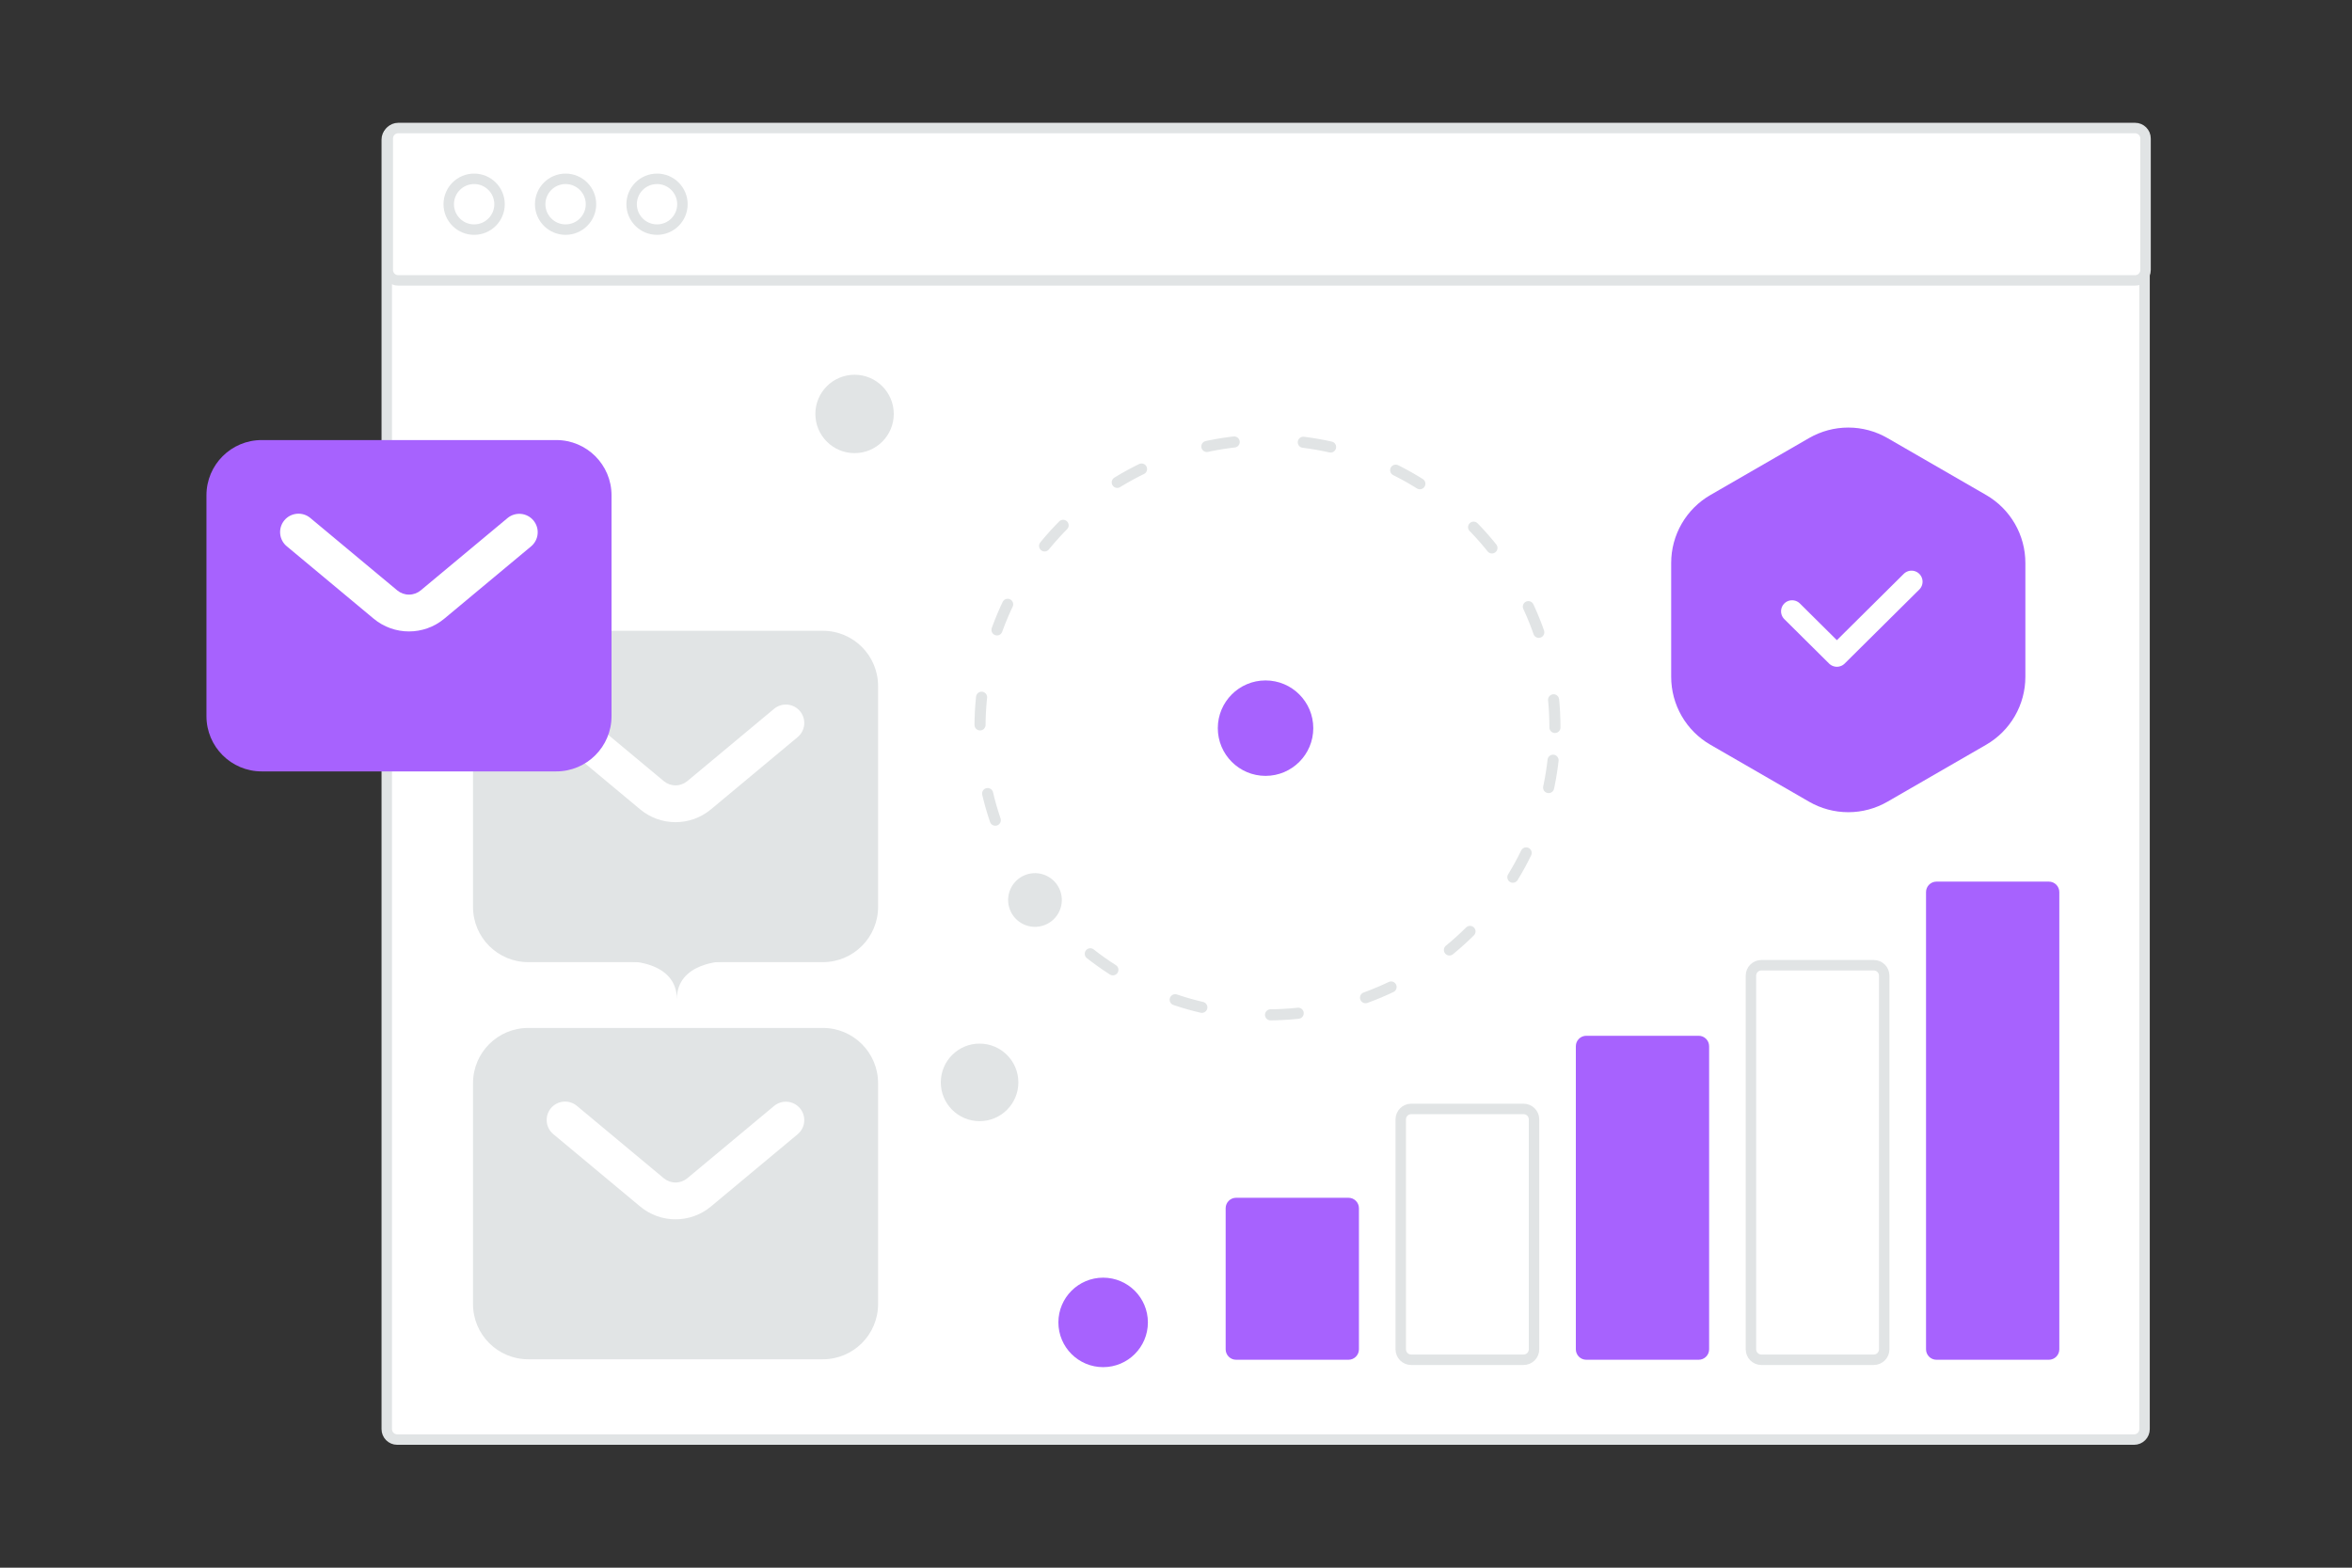
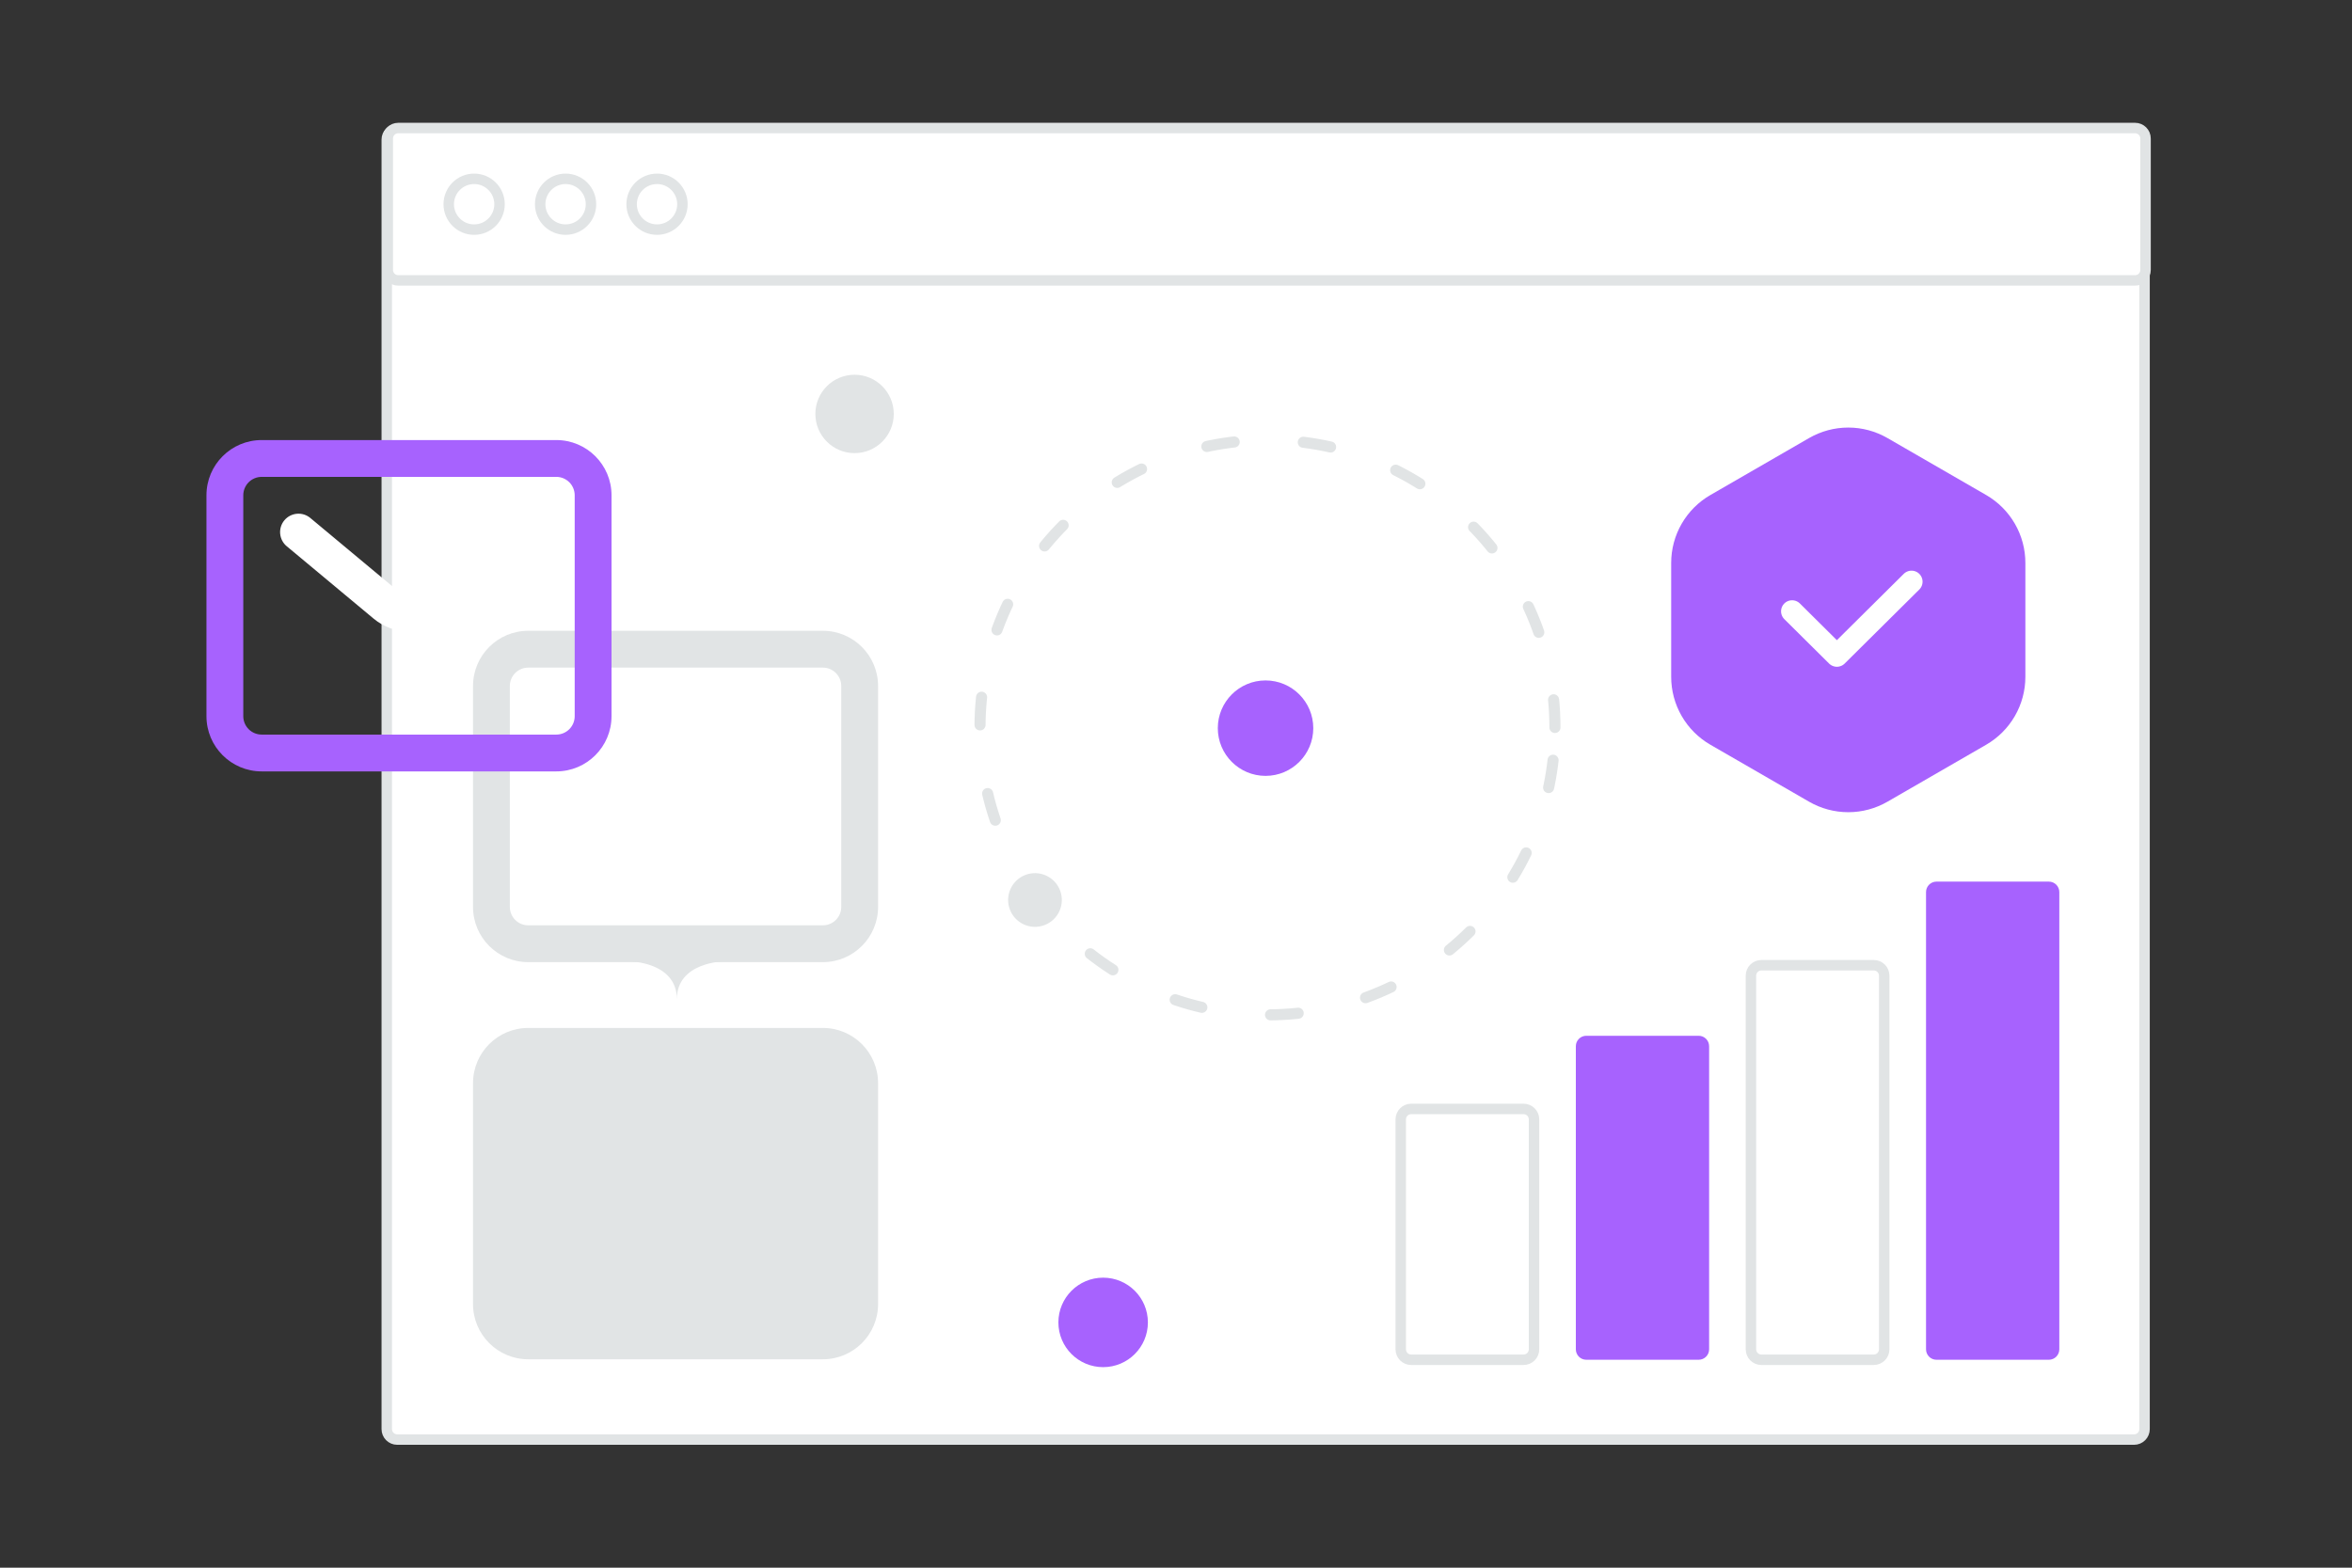
<svg xmlns="http://www.w3.org/2000/svg" width="420" height="280" viewBox="0 0 420 280" fill="none">
  <rect x="0" y="0" width="420" height="280" fill="#333333" stroke="none" />
  <g clip-path="url(#clip0_3198_5018)">
    <path d="M381.088 23.064H70.933C69.902 23.064 69.066 23.899 69.066 24.93V255.253C69.066 256.283 69.902 257.119 70.933 257.119H381.088C382.119 257.119 382.955 256.283 382.955 255.253V24.93C382.955 23.899 382.119 23.064 381.088 23.064Z" fill="white" stroke="#E1E4E5" stroke-width="1.867" />
    <path d="M323.049 78.241C325.177 77.012 327.591 76.365 330.049 76.365C332.507 76.365 334.921 77.012 337.049 78.241L354.673 88.416C356.801 89.644 358.568 91.412 359.797 93.54C361.026 95.668 361.673 98.082 361.673 100.54V120.89C361.673 123.347 361.026 125.762 359.797 127.89C358.568 130.018 356.801 131.785 354.673 133.014L337.049 143.189C334.921 144.418 332.507 145.065 330.049 145.065C327.591 145.065 325.177 144.418 323.049 143.189L305.426 133.014C303.298 131.785 301.53 130.018 300.301 127.89C299.073 125.762 298.426 123.347 298.426 120.89V100.54C298.426 98.082 299.073 95.668 300.301 93.54C301.53 91.412 303.297 89.644 305.426 88.416L323.049 78.241Z" fill="#A762FE" />
    <path d="M341.343 103.895L328.014 117.117L320.017 109.183" stroke="white" stroke-width="3.943" stroke-linecap="round" stroke-linejoin="round" />
-     <path d="M240.801 213.93H220.734C219.703 213.93 218.867 214.765 218.867 215.796V240.996C218.867 242.027 219.703 242.863 220.734 242.863H240.801C241.831 242.863 242.667 242.027 242.667 240.996V215.796C242.667 214.765 241.831 213.93 240.801 213.93Z" fill="#A762FE" />
    <path d="M272.066 198.063H251.999C250.969 198.063 250.133 198.899 250.133 199.93V240.997C250.133 242.028 250.969 242.863 251.999 242.863H272.066C273.097 242.863 273.933 242.028 273.933 240.997V199.93C273.933 198.899 273.097 198.063 272.066 198.063Z" fill="white" stroke="#E1E4E5" stroke-width="1.867" />
    <path d="M303.334 184.996H283.267C282.236 184.996 281.4 185.832 281.4 186.863V240.996C281.4 242.027 282.236 242.863 283.267 242.863H303.334C304.365 242.863 305.2 242.027 305.2 240.996V186.863C305.2 185.832 304.365 184.996 303.334 184.996Z" fill="#A762FE" />
    <path d="M334.6 172.396H314.534C313.503 172.396 312.667 173.232 312.667 174.263V240.996C312.667 242.027 313.503 242.863 314.534 242.863H334.6C335.631 242.863 336.467 242.027 336.467 240.996V174.263C336.467 173.232 335.631 172.396 334.6 172.396Z" fill="white" stroke="#E1E4E5" stroke-width="1.867" />
    <path d="M365.867 157.463H345.8C344.769 157.463 343.934 158.299 343.934 159.33V240.996C343.934 242.027 344.769 242.863 345.8 242.863H365.867C366.898 242.863 367.734 242.027 367.734 240.996V159.33C367.734 158.299 366.898 157.463 365.867 157.463Z" fill="#A762FE" />
    <path d="M381.267 22.866H71.112C70.081 22.866 69.245 23.702 69.245 24.733V48.215C69.245 49.246 70.081 50.082 71.112 50.082H381.267C382.298 50.082 383.134 49.246 383.134 48.215V24.733C383.134 23.702 382.298 22.866 381.267 22.866Z" fill="white" stroke="#E1E4E5" stroke-width="1.867" />
    <path d="M89.203 36.474C89.203 33.969 87.172 31.939 84.667 31.939C82.162 31.939 80.131 33.969 80.131 36.474C80.131 38.98 82.162 41.011 84.667 41.011C87.172 41.011 89.203 38.98 89.203 36.474Z" fill="white" stroke="#E1E4E5" stroke-width="1.867" />
    <path d="M105.533 36.474C105.533 33.969 103.502 31.939 100.997 31.939C98.492 31.939 96.461 33.969 96.461 36.474C96.461 38.98 98.492 41.011 100.997 41.011C103.502 41.011 105.533 38.98 105.533 36.474Z" fill="white" stroke="#E1E4E5" stroke-width="1.867" />
    <path d="M121.862 36.474C121.862 33.969 119.831 31.939 117.326 31.939C114.821 31.939 112.79 33.969 112.79 36.474C112.79 38.98 114.821 41.011 117.326 41.011C119.831 41.011 121.862 38.98 121.862 36.474Z" fill="white" stroke="#E1E4E5" stroke-width="1.867" />
-     <path d="M88.469 115.236H152.368V167.128H88.469V115.236Z" fill="#E1E4E5" />
    <path fill-rule="evenodd" clip-rule="evenodd" d="M146.937 119.239H94.33C93.458 119.239 92.622 119.585 92.005 120.202C91.389 120.818 91.043 121.655 91.043 122.527V161.981C91.043 162.413 91.127 162.84 91.293 163.239C91.458 163.638 91.7 164.001 92.005 164.306C92.311 164.611 92.673 164.853 93.072 165.019C93.471 165.184 93.898 165.269 94.33 165.269H146.937C147.368 165.269 147.796 165.184 148.195 165.019C148.594 164.853 148.956 164.611 149.262 164.306C149.567 164.001 149.809 163.638 149.974 163.239C150.139 162.84 150.224 162.413 150.224 161.981V122.527C150.224 121.655 149.878 120.818 149.261 120.202C148.645 119.585 147.809 119.239 146.937 119.239ZM94.33 112.663C88.883 112.663 84.467 117.079 84.467 122.527V161.981C84.467 167.429 88.883 171.845 94.33 171.845H146.937C152.384 171.845 156.8 167.429 156.8 161.981V122.527C156.8 117.079 152.384 112.663 146.937 112.663H94.33Z" fill="#E1E4E5" />
    <path fill-rule="evenodd" clip-rule="evenodd" d="M98.38 126.998C98.939 126.329 99.74 125.908 100.608 125.829C101.477 125.75 102.341 126.019 103.011 126.577L118.529 139.509C119.119 140.001 119.864 140.271 120.633 140.271C121.402 140.271 122.147 140.001 122.738 139.509L138.255 126.577C138.927 126.031 139.786 125.771 140.648 125.854C141.51 125.937 142.304 126.357 142.858 127.022C143.412 127.687 143.682 128.544 143.608 129.406C143.535 130.269 143.124 131.067 142.465 131.629L126.948 144.56C123.29 147.609 117.976 147.609 114.319 144.56L98.801 131.629C98.131 131.071 97.711 130.269 97.632 129.401C97.553 128.532 97.822 127.668 98.38 126.998Z" fill="white" />
    <path d="M277.667 129.93C277.667 101.579 254.684 78.597 226.333 78.597C197.983 78.597 175 101.579 175 129.93C175 158.281 197.983 181.263 226.333 181.263C254.684 181.263 277.667 158.281 277.667 129.93Z" stroke="#E1E4E5" stroke-width="1.98" stroke-linecap="round" stroke-linejoin="bevel" stroke-dasharray="4.95 12.37" />
    <path d="M88.469 186.169H152.368V238.06H88.469V186.169Z" fill="#E1E4E5" />
    <path fill-rule="evenodd" clip-rule="evenodd" d="M146.937 190.172H94.33C93.458 190.172 92.622 190.519 92.005 191.135C91.389 191.752 91.043 192.588 91.043 193.46V232.914C91.043 233.346 91.127 233.774 91.293 234.173C91.458 234.572 91.7 234.934 92.005 235.24C92.311 235.545 92.673 235.787 93.072 235.952C93.471 236.118 93.898 236.203 94.33 236.203H146.937C147.368 236.203 147.796 236.118 148.195 235.952C148.594 235.787 148.956 235.545 149.262 235.24C149.567 234.934 149.809 234.572 149.974 234.173C150.139 233.774 150.224 233.346 150.224 232.914V193.46C150.224 192.588 149.878 191.752 149.261 191.135C148.645 190.519 147.809 190.172 146.937 190.172ZM94.33 183.597C88.883 183.597 84.467 188.013 84.467 193.46V232.914C84.467 238.362 88.883 242.778 94.33 242.778H146.937C152.384 242.778 156.8 238.362 156.8 232.914V193.46C156.8 188.013 152.384 183.597 146.937 183.597H94.33Z" fill="#E1E4E5" />
-     <path fill-rule="evenodd" clip-rule="evenodd" d="M98.38 197.931C98.939 197.261 99.74 196.84 100.608 196.762C101.477 196.683 102.341 196.952 103.011 197.51L118.529 210.441C119.119 210.934 119.864 211.203 120.633 211.203C121.402 211.203 122.147 210.934 122.738 210.441L138.255 197.51C138.927 196.963 139.786 196.704 140.648 196.787C141.51 196.87 142.304 197.29 142.858 197.955C143.412 198.62 143.682 199.476 143.608 200.339C143.535 201.201 143.124 202 142.465 202.562L126.948 215.493C123.29 218.541 117.976 218.541 114.319 215.493L98.801 202.562C98.131 202.003 97.711 201.202 97.632 200.334C97.553 199.465 97.822 198.601 98.38 197.931Z" fill="white" />
-     <path d="M40.869 81.17H104.768V133.061H40.869V81.17Z" fill="#A762FE" />
    <path fill-rule="evenodd" clip-rule="evenodd" d="M99.337 85.172H46.731C45.859 85.172 45.023 85.519 44.406 86.135C43.789 86.752 43.443 87.588 43.443 88.46V127.914C43.443 128.346 43.528 128.774 43.693 129.173C43.858 129.572 44.1 129.934 44.406 130.24C44.711 130.545 45.074 130.787 45.472 130.952C45.871 131.118 46.299 131.203 46.731 131.203H99.337C99.769 131.203 100.196 131.118 100.595 130.952C100.994 130.787 101.357 130.545 101.662 130.24C101.967 129.934 102.209 129.572 102.375 129.173C102.54 128.774 102.625 128.346 102.625 127.914V88.46C102.625 87.588 102.278 86.752 101.662 86.135C101.045 85.519 100.209 85.172 99.337 85.172ZM46.731 78.597C41.283 78.597 36.867 83.013 36.867 88.46V127.914C36.867 133.362 41.283 137.778 46.731 137.778H99.337C104.784 137.778 109.201 133.362 109.201 127.914V88.46C109.201 83.013 104.784 78.597 99.337 78.597H46.731Z" fill="#A762FE" />
    <path fill-rule="evenodd" clip-rule="evenodd" d="M50.78 92.931C51.338 92.261 52.139 91.841 53.008 91.762C53.876 91.683 54.74 91.952 55.41 92.51L70.928 105.441C71.519 105.934 72.263 106.203 73.033 106.203C73.802 106.203 74.546 105.934 75.137 105.441L90.655 92.51C91.326 91.963 92.186 91.704 93.047 91.787C93.909 91.87 94.703 92.29 95.257 92.955C95.811 93.62 96.081 94.476 96.007 95.339C95.934 96.201 95.523 97 94.865 97.562L79.347 110.493C75.689 113.541 70.376 113.541 66.718 110.493L51.2 97.562C50.531 97.003 50.11 96.202 50.031 95.334C49.952 94.465 50.221 93.601 50.78 92.931Z" fill="white" />
    <path d="M225.99 121.53C221.283 121.53 217.466 125.346 217.466 130.053C217.466 134.761 221.283 138.577 225.99 138.577C230.697 138.577 234.514 134.761 234.514 130.053C234.514 125.346 230.697 121.53 225.99 121.53Z" fill="#A762FE" />
    <path d="M196.99 244.183C192.577 244.183 188.999 240.605 188.999 236.191C188.999 231.778 192.577 228.2 196.99 228.2C201.404 228.2 204.981 231.778 204.981 236.191C204.981 240.605 201.404 244.183 196.99 244.183Z" fill="#A762FE" />
    <path d="M180.665 158.349C181.989 156.056 184.921 155.27 187.215 156.594C189.508 157.918 190.294 160.851 188.97 163.144C187.646 165.437 184.713 166.223 182.42 164.899C180.127 163.575 179.341 160.642 180.665 158.349Z" fill="#E1E4E5" />
-     <path d="M174.925 200.247C171.1 200.247 168 197.147 168 193.322C168 189.497 171.1 186.396 174.925 186.396C178.75 186.396 181.851 189.497 181.851 193.322C181.851 197.147 178.75 200.247 174.925 200.247Z" fill="#E1E4E5" />
    <path d="M152.601 80.932C148.735 80.932 145.601 77.797 145.601 73.931C145.601 70.065 148.735 66.931 152.601 66.931C156.467 66.931 159.602 70.065 159.602 73.931C159.602 77.797 156.467 80.932 152.601 80.932Z" fill="#E1E4E5" />
    <path d="M120.804 165.863H120.926C121.649 171.625 129.267 171.713 129.267 171.713C129.267 171.713 120.867 171.806 120.867 178.463C120.867 171.806 112.467 171.713 112.467 171.713C112.467 171.713 120.081 171.625 120.804 165.863Z" fill="#E1E4E5" />
  </g>
  <defs>
    <clipPath id="clip0_3198_5018">
      <rect width="420" height="280" fill="white" />
    </clipPath>
  </defs>
</svg>